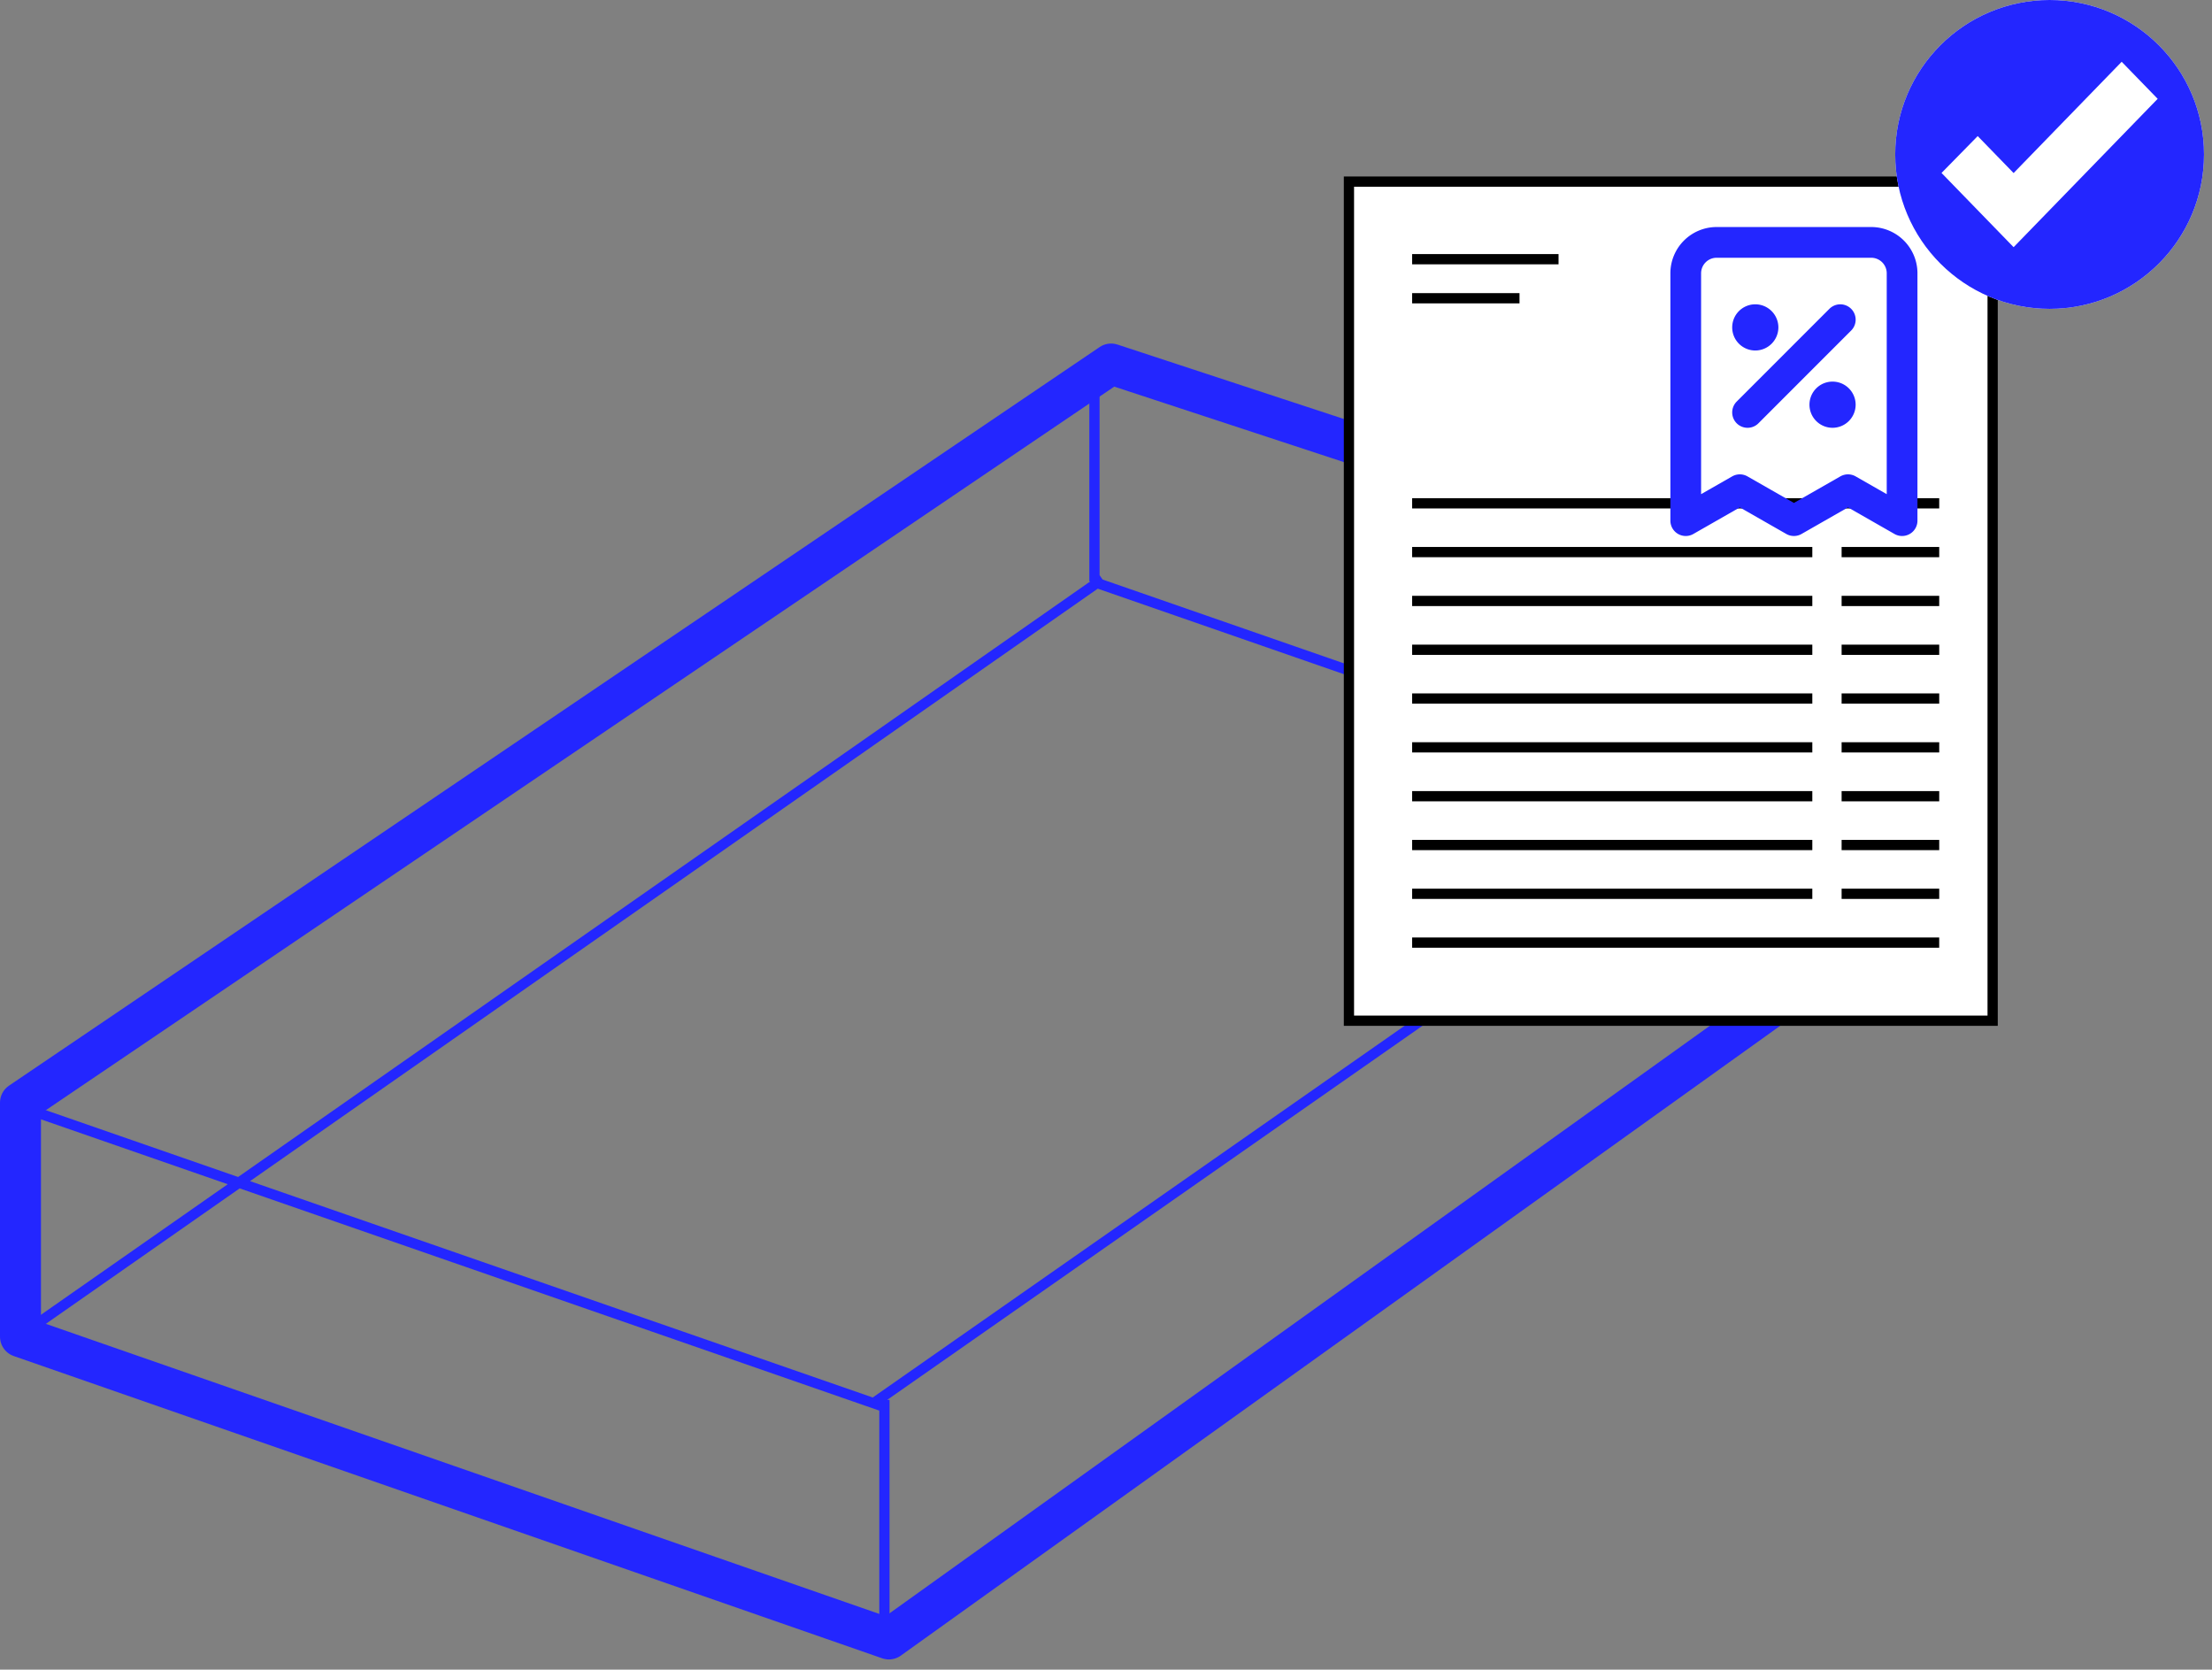
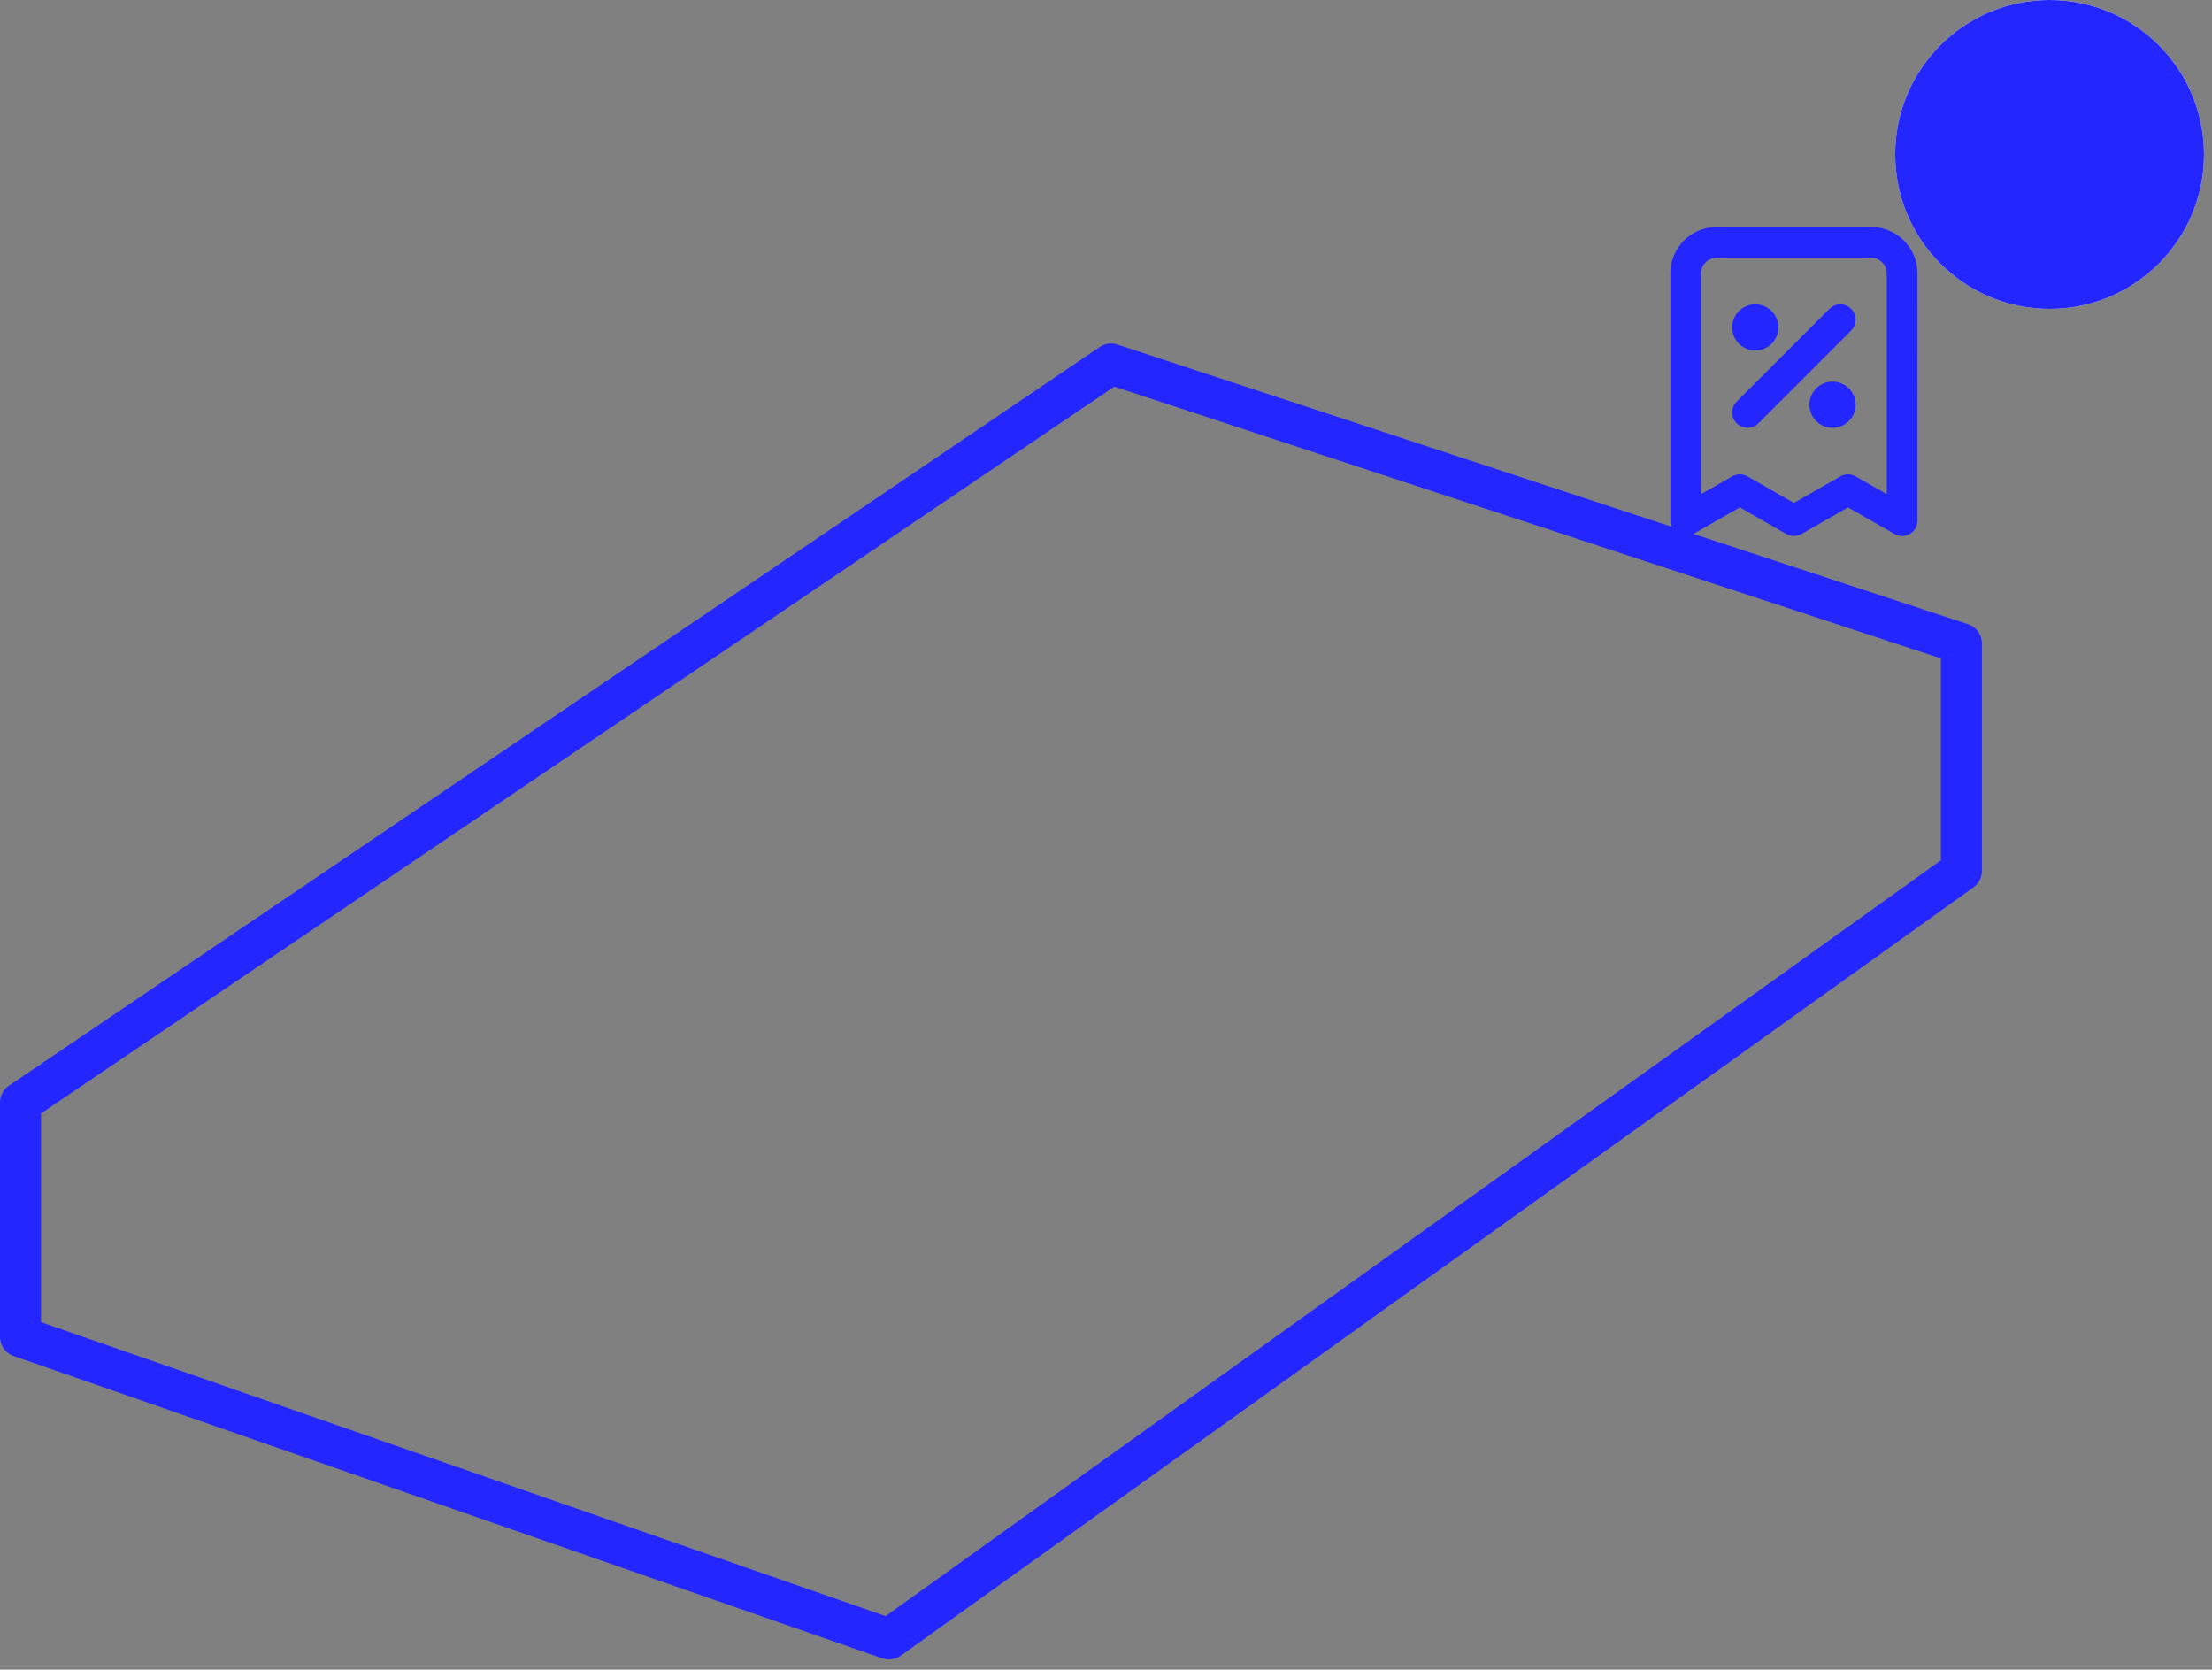
<svg xmlns="http://www.w3.org/2000/svg" width="216" height="163" fill="none">
  <rect width="100%" height="100%" fill="#808080" stroke="none" />
  <path stroke="#2326FF" stroke-linejoin="round" stroke-width="4" d="M2 130.498v-22.853l106.499-72.106 83.03 27.29v22.186L86.801 160.006 2 130.498Z" />
-   <path stroke="#2326FF" d="M86.363 159.301V136.67m20.51-79.912V35.542M86.096 137.265 2.057 108.073m189.308-21.894-84.038-29.192M85.53 136.828l105.712-73.865M1.934 130.41l105.712-73.865" />
-   <path fill="#fff" stroke="#000" d="M131.723 17.73h62.857v81.919h-62.857z" />
-   <path stroke="#000" d="M137.895 25.305h14.296m-14.296 3.812h10.484m-10.484 20.02h39.076m-39.076 9.531h39.076m-39.076 9.527h39.076m-39.076 9.536h39.076m-39.076-23.833h39.076m-39.076 9.536h39.076m-39.076 9.527h39.076m-39.076 9.535h39.076m-39.076-23.828h39.076m-39.076 9.527h39.076m-39.076 9.536h39.076m-39.076 9.527h39.076m-39.076 4.765h51.466m-9.529-42.886h9.531m-9.531 9.531h9.531m-9.531 9.527h9.531m-9.531 9.536h9.531m-9.531-23.833h9.531m-9.531 9.536h9.531m-9.531 9.527h9.531m-9.531 9.535h9.531m-9.531-23.828h9.531m-9.531 9.527h9.531m-9.531 9.536h9.531m-9.531 9.527h9.531" />
  <path stroke="#2326FF" stroke-linecap="round" stroke-linejoin="round" stroke-width="3" d="m170.648 40.264 9.054-9.055m-8.3.755h.015m7.53 7.545h.015m6.776 11.318V26.682a3.018 3.018 0 0 0-3.018-3.018h-15.091a3.019 3.019 0 0 0-3.018 3.018v24.145l5.282-3.018 5.282 3.018 5.281-3.018 5.282 3.018Zm-13.581-18.863a.757.757 0 0 1-.755.754.753.753 0 0 1-.754-.754.752.752 0 0 1 .754-.755.757.757 0 0 1 .755.755Zm7.545 7.545a.757.757 0 0 1-.755.755.753.753 0 0 1-.754-.755.752.752 0 0 1 .754-.754.755.755 0 0 1 .755.754Z" />
  <circle cx="200.143" cy="15.076" r="15.076" fill="#fff" />
-   <path fill="#2326FF" d="M200.143 0c-8.327 0-15.077 6.75-15.077 15.076s6.751 15.076 15.077 15.076 15.076-6.75 15.076-15.076S208.469 0 200.143 0Zm-3.506 24.122-.01-.01-.008.01-7.03-7.237 3.533-3.6 3.506 3.61 10.553-10.864 3.515 3.617-14.059 14.474Z" />
+   <path fill="#2326FF" d="M200.143 0c-8.327 0-15.077 6.75-15.077 15.076s6.751 15.076 15.077 15.076 15.076-6.75 15.076-15.076S208.469 0 200.143 0ZZ" />
</svg>